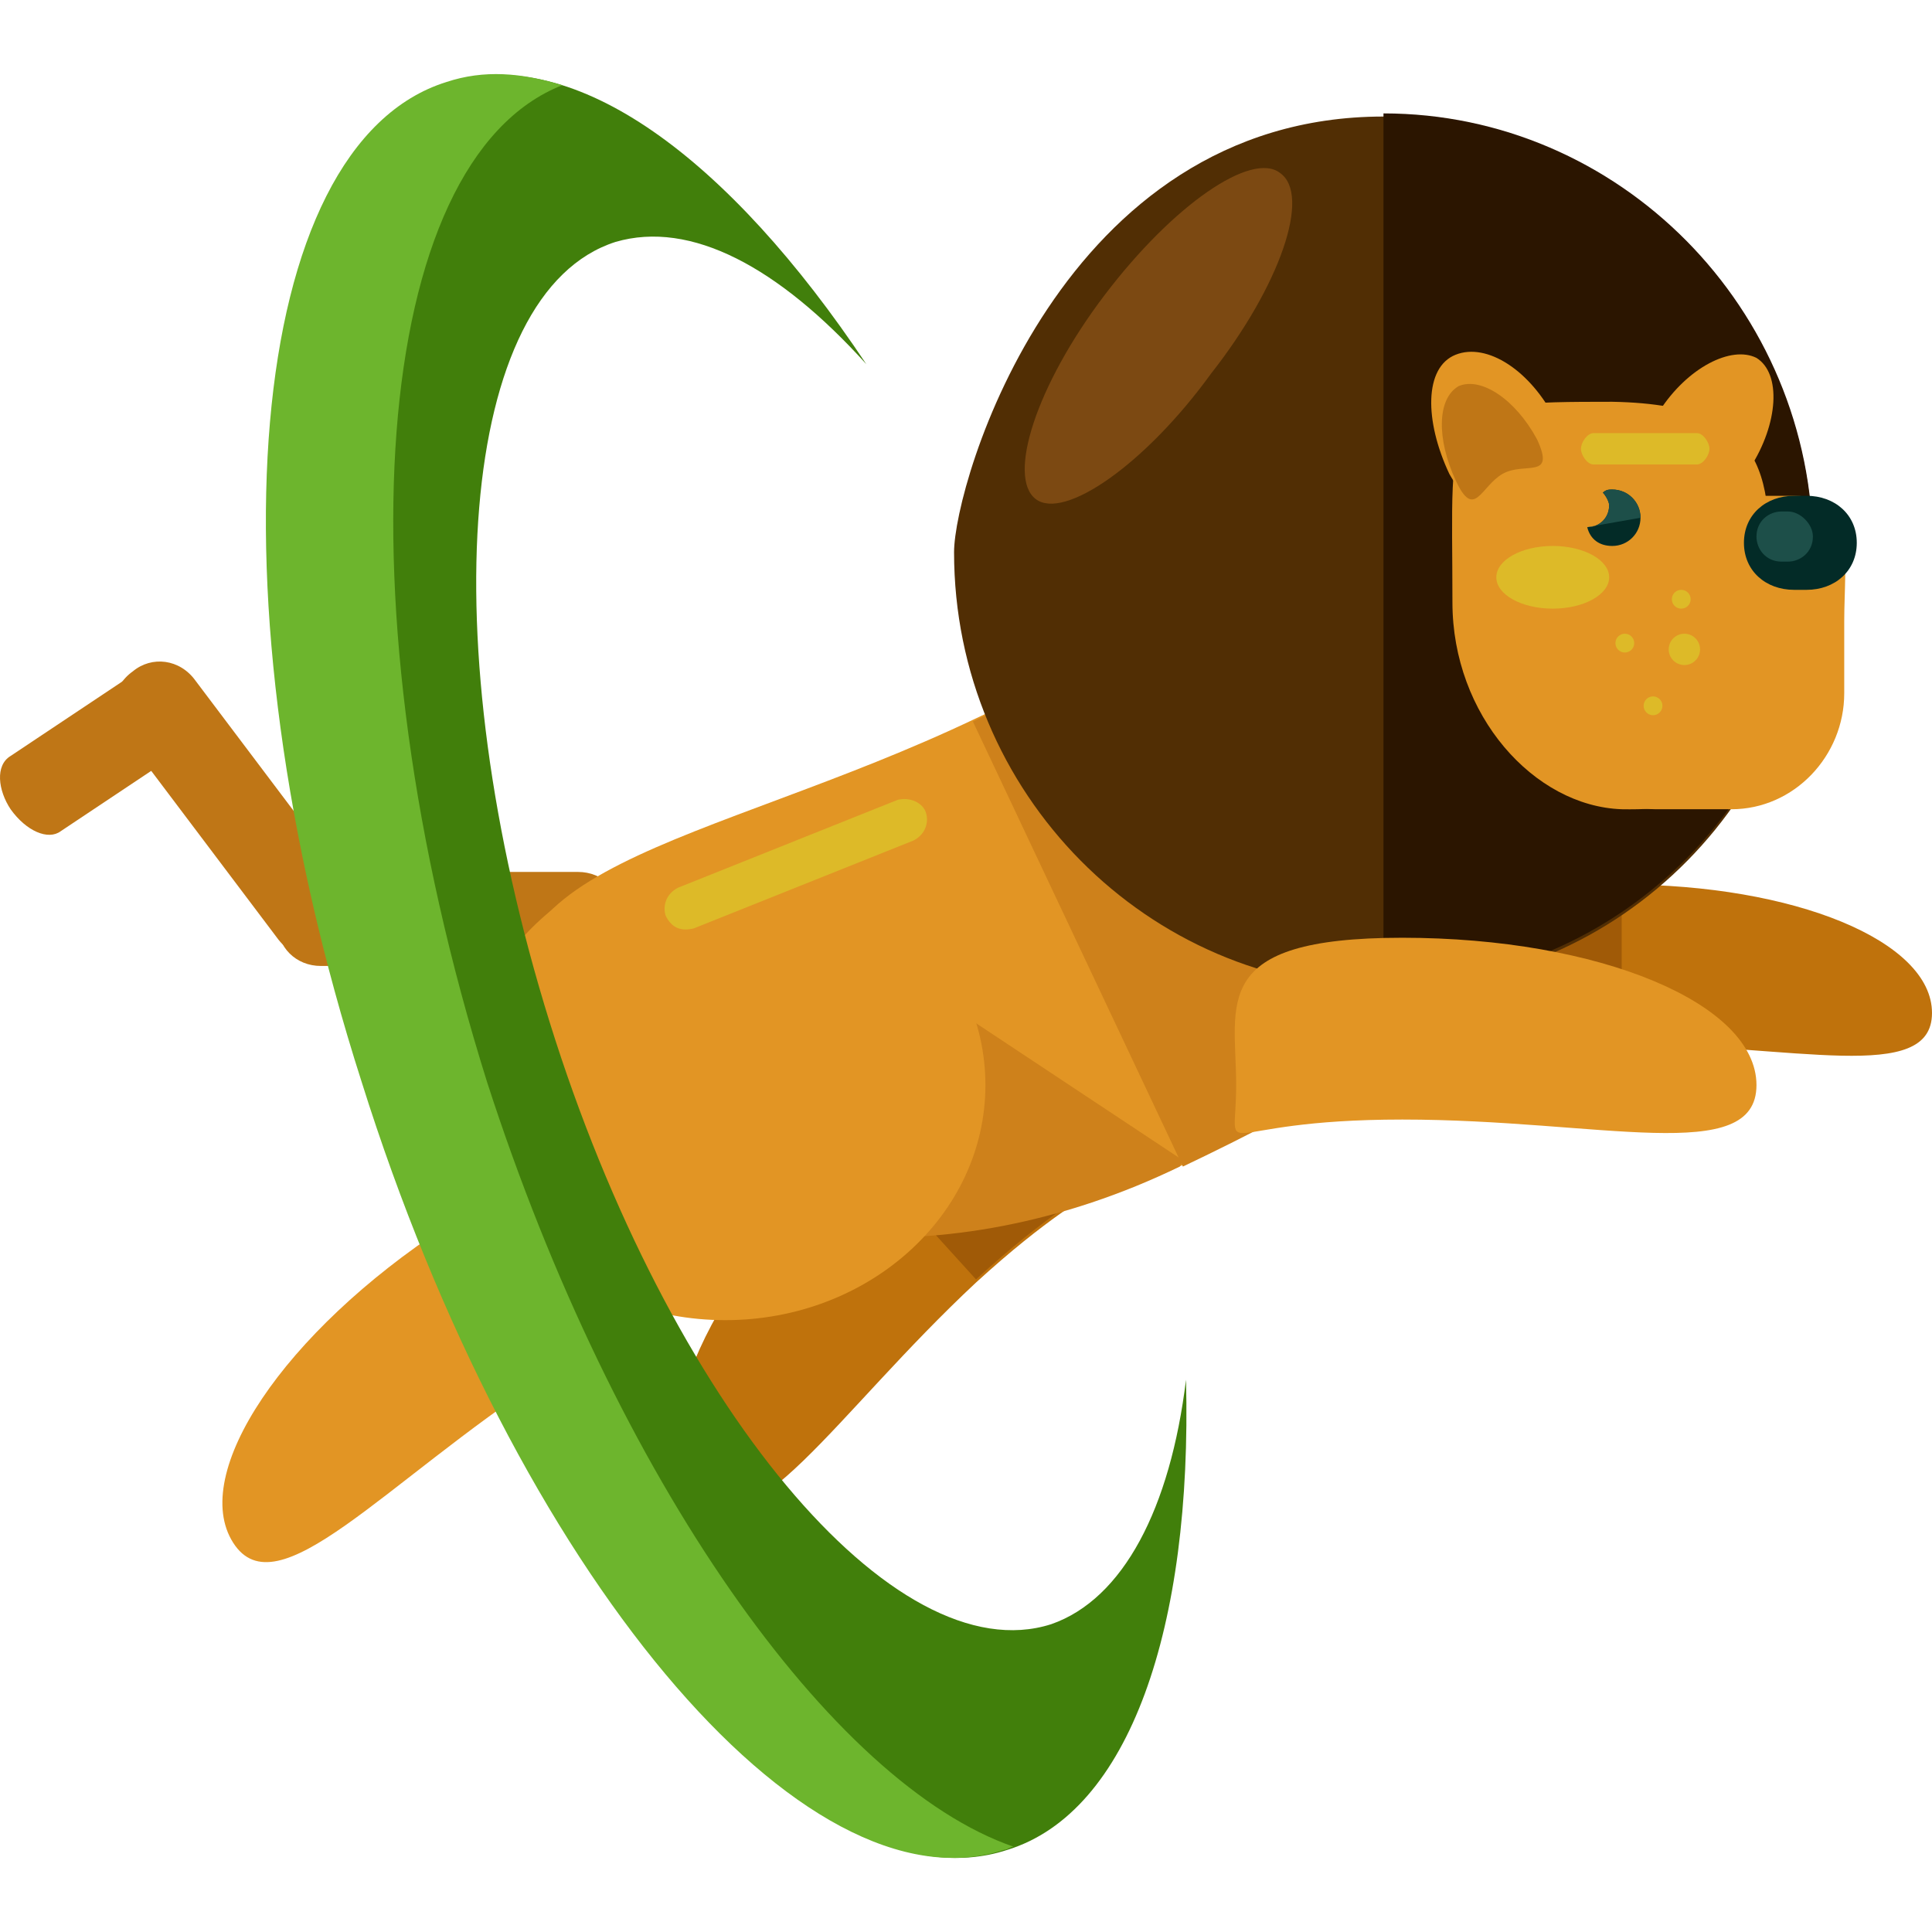
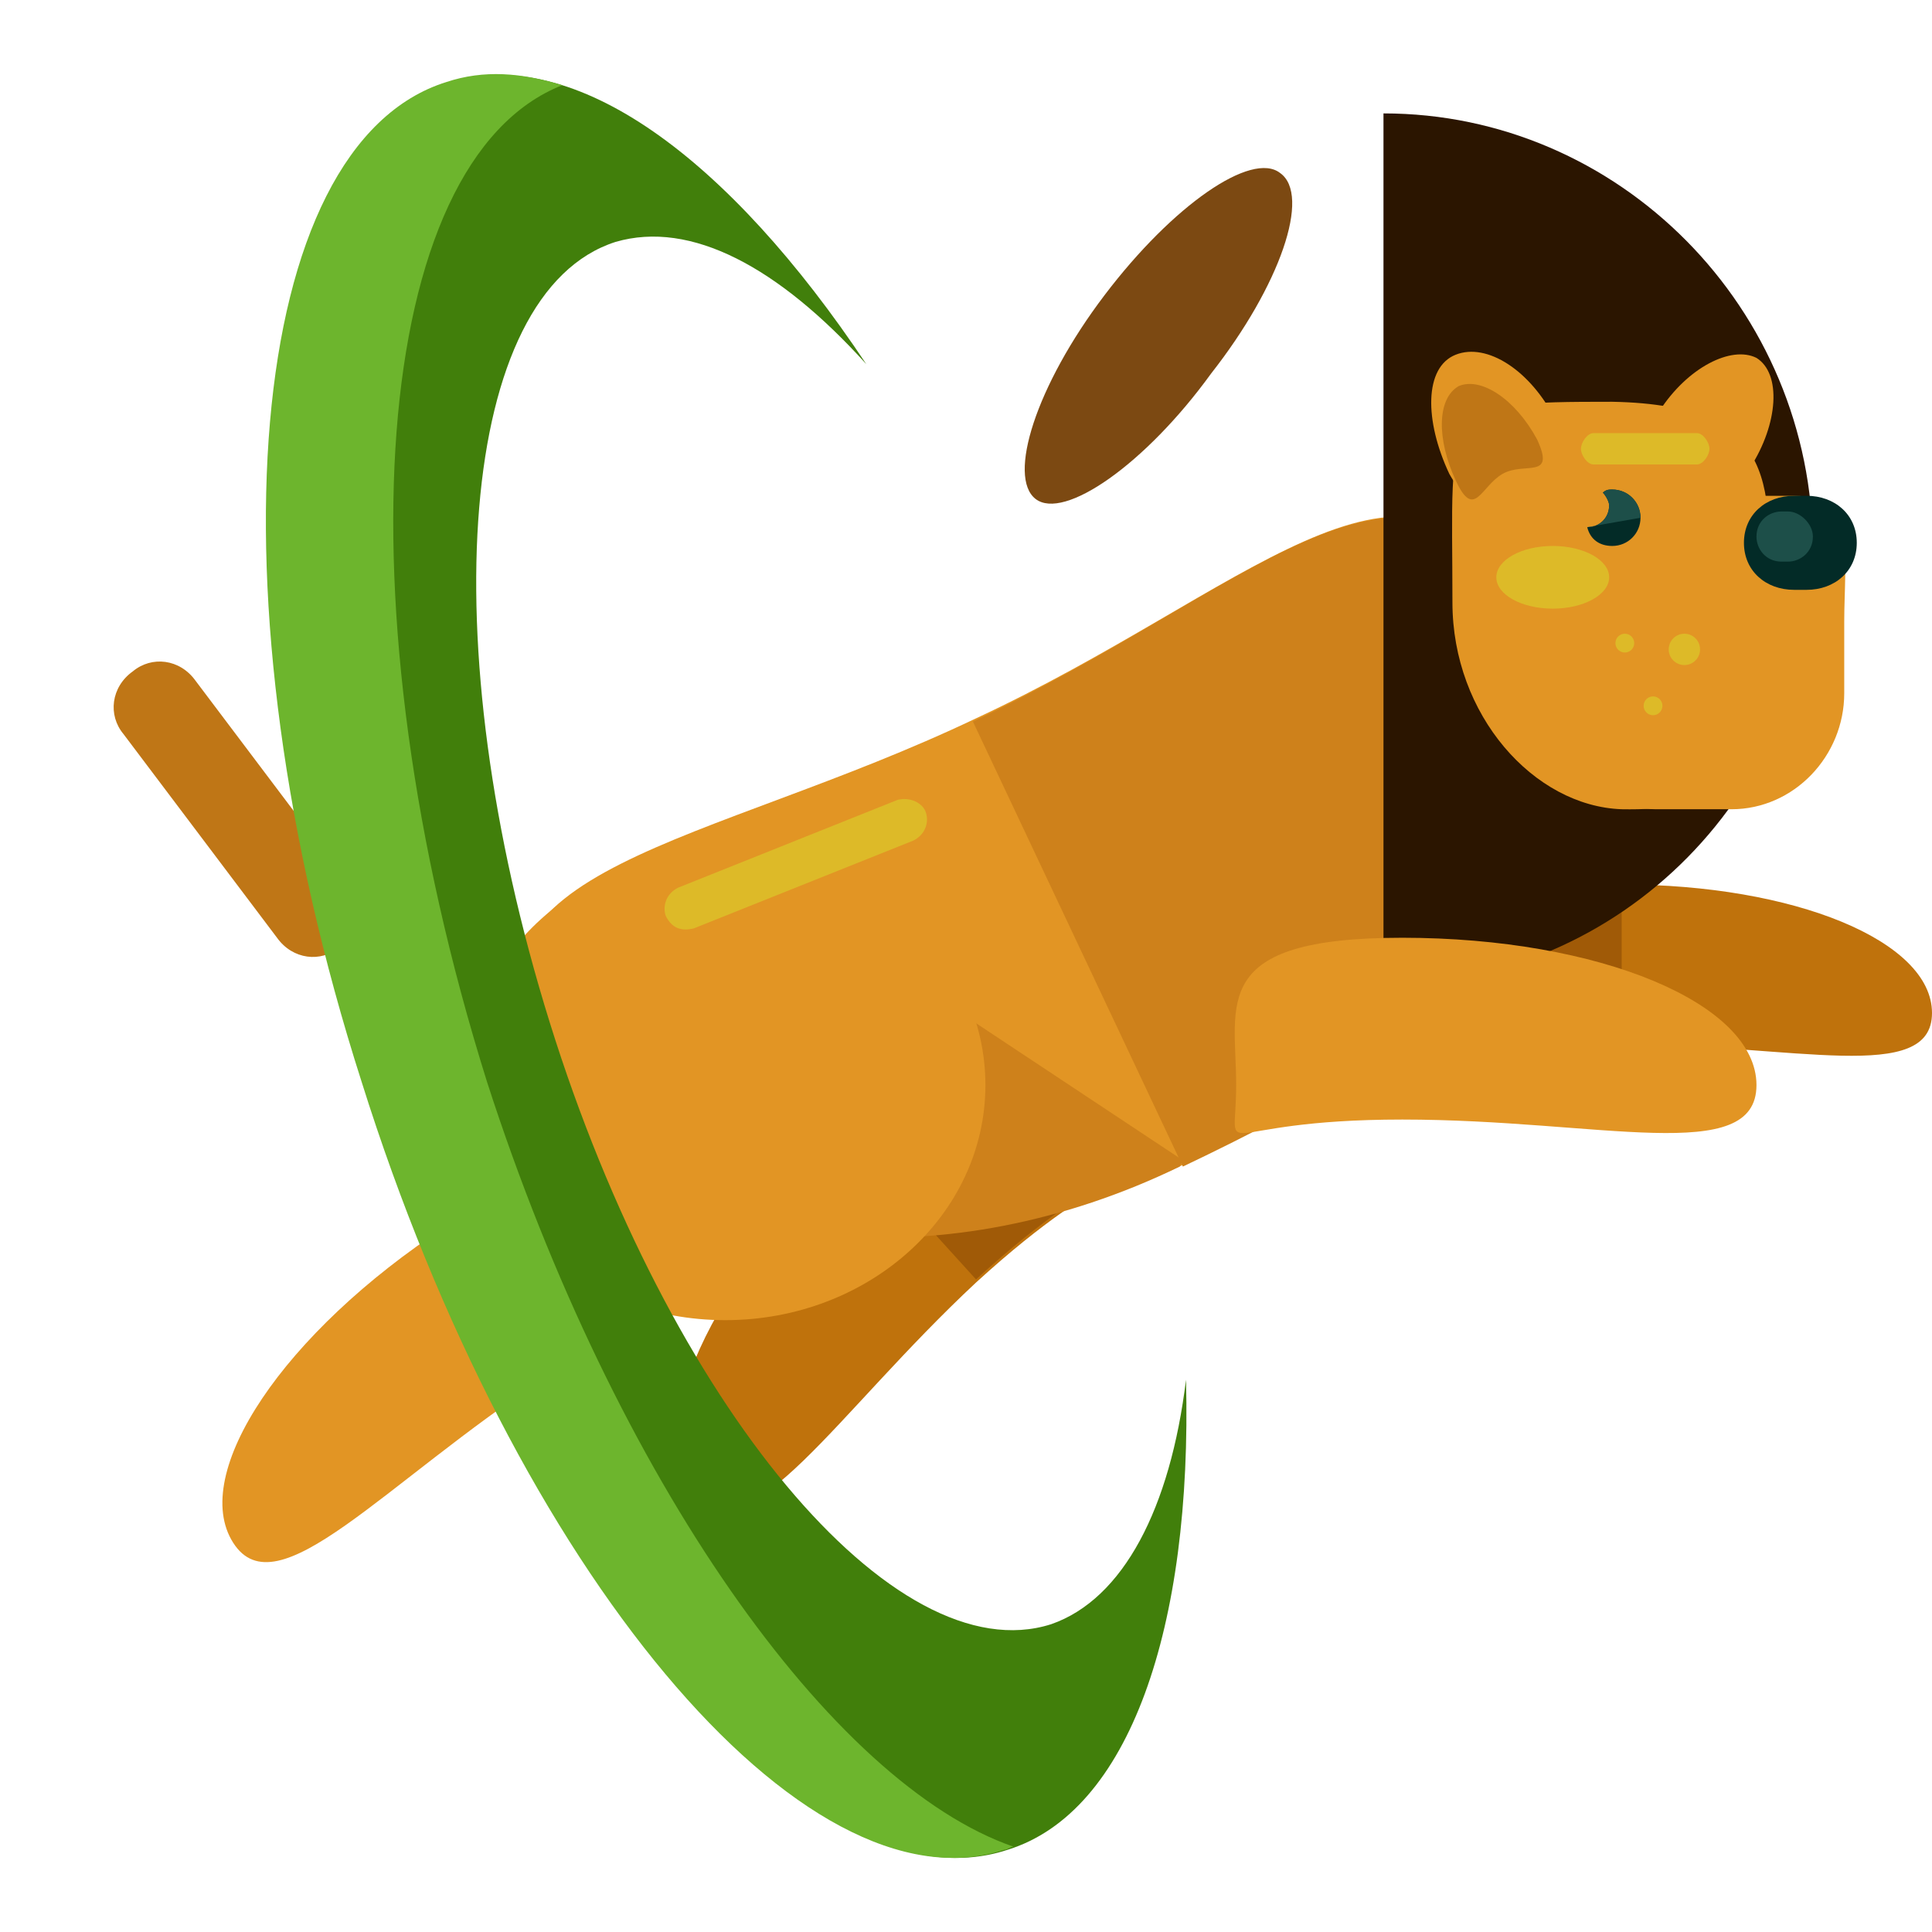
<svg xmlns="http://www.w3.org/2000/svg" height="800px" width="800px" version="1.1" id="Layer_1" viewBox="0 0 493.108 493.108" xml:space="preserve">
  <g>
-     <path style="fill:#BF7616;" d="M158.708,235.345c0,6.4-4.8,11.2-11.2,11.2h-65.6c-6.4,0-11.2-4.8-11.2-11.2v-1.6   c0-6.4,4.8-11.2,11.2-11.2h65.6c6.4,0,11.2,4.8,11.2,11.2V235.345z" />
    <path style="fill:#BF7616;" d="M86.708,241.745c-4.8,4-12,3.2-16-2.4l-39.2-52c-4-4.8-3.2-12,2.4-16l0,0c4.8-4,12-3.2,16,2.4   l39.2,52C93.108,231.345,92.308,238.545,86.708,241.745L86.708,241.745z" />
-     <path style="fill:#BF7616;" d="M49.108,176.145c3.2,5.6,4,11.2,0,13.6l-33.6,22.4c-3.2,2.4-8.8,0-12.8-5.6l0,0   c-3.2-4.8-4-11.2,0-13.6l33.6-22.4C39.508,168.145,45.108,170.545,49.108,176.145L49.108,176.145z" />
  </g>
  <path style="fill:#BF720C;" d="M177.108,381.745c14.4,15.2,36-20.8,72-54.4c36.8-33.6,39.2-20,25.6-35.2  c-14.4-15.2-20-32.8-56.8,0.8S163.508,366.545,177.108,381.745z" />
  <path style="fill:#A05A07;" d="M249.108,326.545c36.8-33.6,39.2-20,25.6-35.2c-14.4-15.2-20-32.8-56.8,0.8" />
  <path style="fill:#BF720C;" d="M493.108,258.545c0,18.4-35.2,8-79.2,8s-36.8,10.4-36.8-8s-6.4-32.8,36.8-32.8  C457.908,225.745,493.108,240.145,493.108,258.545z" />
  <path style="fill:#A05A07;" d="M413.908,265.745c-44,0-36.8,10.4-36.8-8s-6.4-32.8,36.8-32.8" />
  <path style="fill:#E29524;" d="M386.708,150.545c46.4,73.6-15.2,113.6-84,146.4c-69.6,32.8-144,20-166.4-28s44-52.8,112.8-85.6  C317.908,151.345,357.908,105.745,386.708,150.545z" />
  <g>
    <path style="fill:#CE811B;" d="M301.908,296.145l-68.8-45.6l-36,54.4l16,10.4c27.2,2.4,58.4-3.2,88-17.6L301.908,296.145z" />
    <path style="fill:#CE811B;" d="M248.308,184.145c69.6-32.8,109.6-78.4,137.6-32.8c46.4,73.6-15.2,113.6-84,146.4" />
  </g>
-   <path style="fill:#512E04;" d="M462.708,140.945c0,61.6-48.8,111.2-109.6,111.2c-60,0-109.6-49.6-109.6-111.2  c0-17.6,27.2-111.2,109.6-111.2C413.908,28.945,462.708,79.345,462.708,140.945z" />
  <path style="fill:#2B1500;" d="M353.108,28.945c60,0,109.6,49.6,109.6,111.2s-48.8,111.2-109.6,111.2" />
  <g>
    <path style="fill:#E29524;" d="M451.508,153.745c0,28,7.2,53.6-37.6,52.8c-22.4-0.8-43.2-24-43.2-52.8c0-50.4-4-51.2,40.8-51.2   C455.508,103.345,451.508,125.745,451.508,153.745z" />
    <path style="fill:#E29524;" d="M448.308,276.945c0,20.8-40,8.8-90.4,8.8c-49.6,0-42.4,12-42.4-8.8s-7.2-37.6,42.4-37.6   C408.308,239.345,448.308,256.145,448.308,276.945z" />
    <path style="fill:#E29524;" d="M59.508,393.745c11.2,17.6,38.4-15.2,80-42.4c41.6-27.2,41.6-13.6,30.4-30.4s-14.4-35.2-56-8   C72.308,340.145,48.308,376.145,59.508,393.745z" />
    <ellipse style="fill:#E29524;" cx="185.108" cy="276.945" rx="66.4" ry="60" />
    <path style="fill:#E29524;" d="M470.708,176.945c0,16-12.8,29.6-28.8,29.6h-19.2c-16,0-32-14.4-32-29.6v-18.4c0-16,16-32,32-32   h35.2c16,0,12.8,16.8,12.8,32V176.945z" />
  </g>
  <path style="fill:#DDBA28;" d="M236.308,207.345c0.8,2.4,0,5.6-3.2,7.2l-56,22.4c-3.2,0.8-5.6,0-7.2-3.2l0,0c-0.8-2.4,0-5.6,3.2-7.2  l56-22.4C232.308,203.345,235.508,204.945,236.308,207.345L236.308,207.345z" />
  <path style="fill:#E29524;" d="M397.108,107.345c6.4,13.6-4,8-11.2,11.2c-7.2,4-8.8,15.2-16,2.4c-6.4-13.6-6.4-27.2,1.6-30.4  S390.708,94.545,397.108,107.345z" />
  <path style="fill:#BF7616;" d="M392.308,112.145c4.8,10.4-3.2,5.6-8.8,8.8s-7.2,12-12,1.6s-4.8-20.8,0.8-24  C377.908,96.145,386.708,101.745,392.308,112.145z" />
  <path style="fill:#E29524;" d="M423.508,104.945c-7.2,11.2,2.4,7.2,8.8,11.2c6.4,4,6.4,14.4,14.4,3.2c7.2-11.2,8-24,1.6-28  C441.908,88.145,430.708,93.745,423.508,104.945z" />
  <path style="fill:#032B27;" d="M411.508,124.945c-0.8,0-1.6,0-2.4,0.8c0.8,0.8,1.6,2.4,1.6,3.2c0,3.2-2.4,5.6-5.6,5.6l0,0  c0.8,3.2,3.2,4.8,6.4,4.8c4,0,7.2-3.2,7.2-7.2S415.508,124.945,411.508,124.945z" />
  <path style="fill:#1D4F49;" d="M418.708,132.145c0-4-3.2-7.2-7.2-7.2c-0.8,0-1.6,0-2.4,0.8c0.8,0.8,1.6,2.4,1.6,3.2  c0,3.2-2.4,5.6-5.6,5.6" />
  <path style="fill:#032B27;" d="M473.908,138.545c0,7.2-5.6,12-12.8,12h-3.2c-7.2,0-12.8-4.8-12.8-12l0,0c0-7.2,5.6-12,12.8-12h3.2  C468.308,126.545,473.908,131.345,473.908,138.545L473.908,138.545z" />
  <path style="fill:#1D4F49;" d="M462.708,136.945c0,4-3.2,6.4-6.4,6.4h-1.6c-4,0-6.4-3.2-6.4-6.4l0,0c0-4,3.2-6.4,6.4-6.4h1.6  C459.508,130.545,462.708,133.745,462.708,136.945L462.708,136.945z" />
  <g>
    <circle style="fill:#DDBA28;" cx="429.908" cy="165.745" r="4" />
    <circle style="fill:#DDBA28;" cx="414.708" cy="164.145" r="2.4" />
-     <circle style="fill:#DDBA28;" cx="429.108" cy="152.945" r="2.4" />
    <circle style="fill:#DDBA28;" cx="421.908" cy="180.145" r="2.4" />
  </g>
  <path style="fill:#417F0B;" d="M268.308,414.545c-40,12.8-97.6-56-128-153.6s-23.2-186.4,16.8-199.2c19.2-5.6,41.6,6.4,64,31.2  c-35.2-52.8-74.4-81.6-106.4-72c-51.2,16-61.6,130.4-21.6,255.2c39.2,124.8,112.8,212.8,164,196c31.2-9.6,47.2-56.8,45.6-120  C298.708,384.945,286.708,408.145,268.308,414.545z" />
  <path style="fill:#6DB52D;" d="M124.308,276.145c-38.4-122.4-29.6-235.2,19.2-254.4c-10.4-3.2-20-4-29.6-0.8  c-51.2,16-61.6,130.4-21.6,255.2c39.2,124.8,112.8,212.8,164,196c0.8,0,1.6-0.8,2.4-0.8  C212.308,455.345,157.108,377.745,124.308,276.145z" />
  <path style="fill:#DDBA28;" d="M436.308,114.545c0,1.6-1.6,4-3.2,4h-26.4c-1.6,0-3.2-2.4-3.2-4l0,0c0-1.6,1.6-4,3.2-4h26.4  C434.708,110.545,436.308,112.945,436.308,114.545L436.308,114.545z" />
  <path style="fill:#7C4912;" d="M281.908,75.345c-17.6,23.2-24.8,46.4-17.6,52c7.2,5.6,28-8.8,44.8-32c17.6-22.4,25.6-45.6,17.6-51.2  C319.508,38.545,299.508,52.145,281.908,75.345z" />
  <ellipse style="fill:#DDBA28;" cx="396.308" cy="147.345" rx="14.4" ry="8" />
</svg>